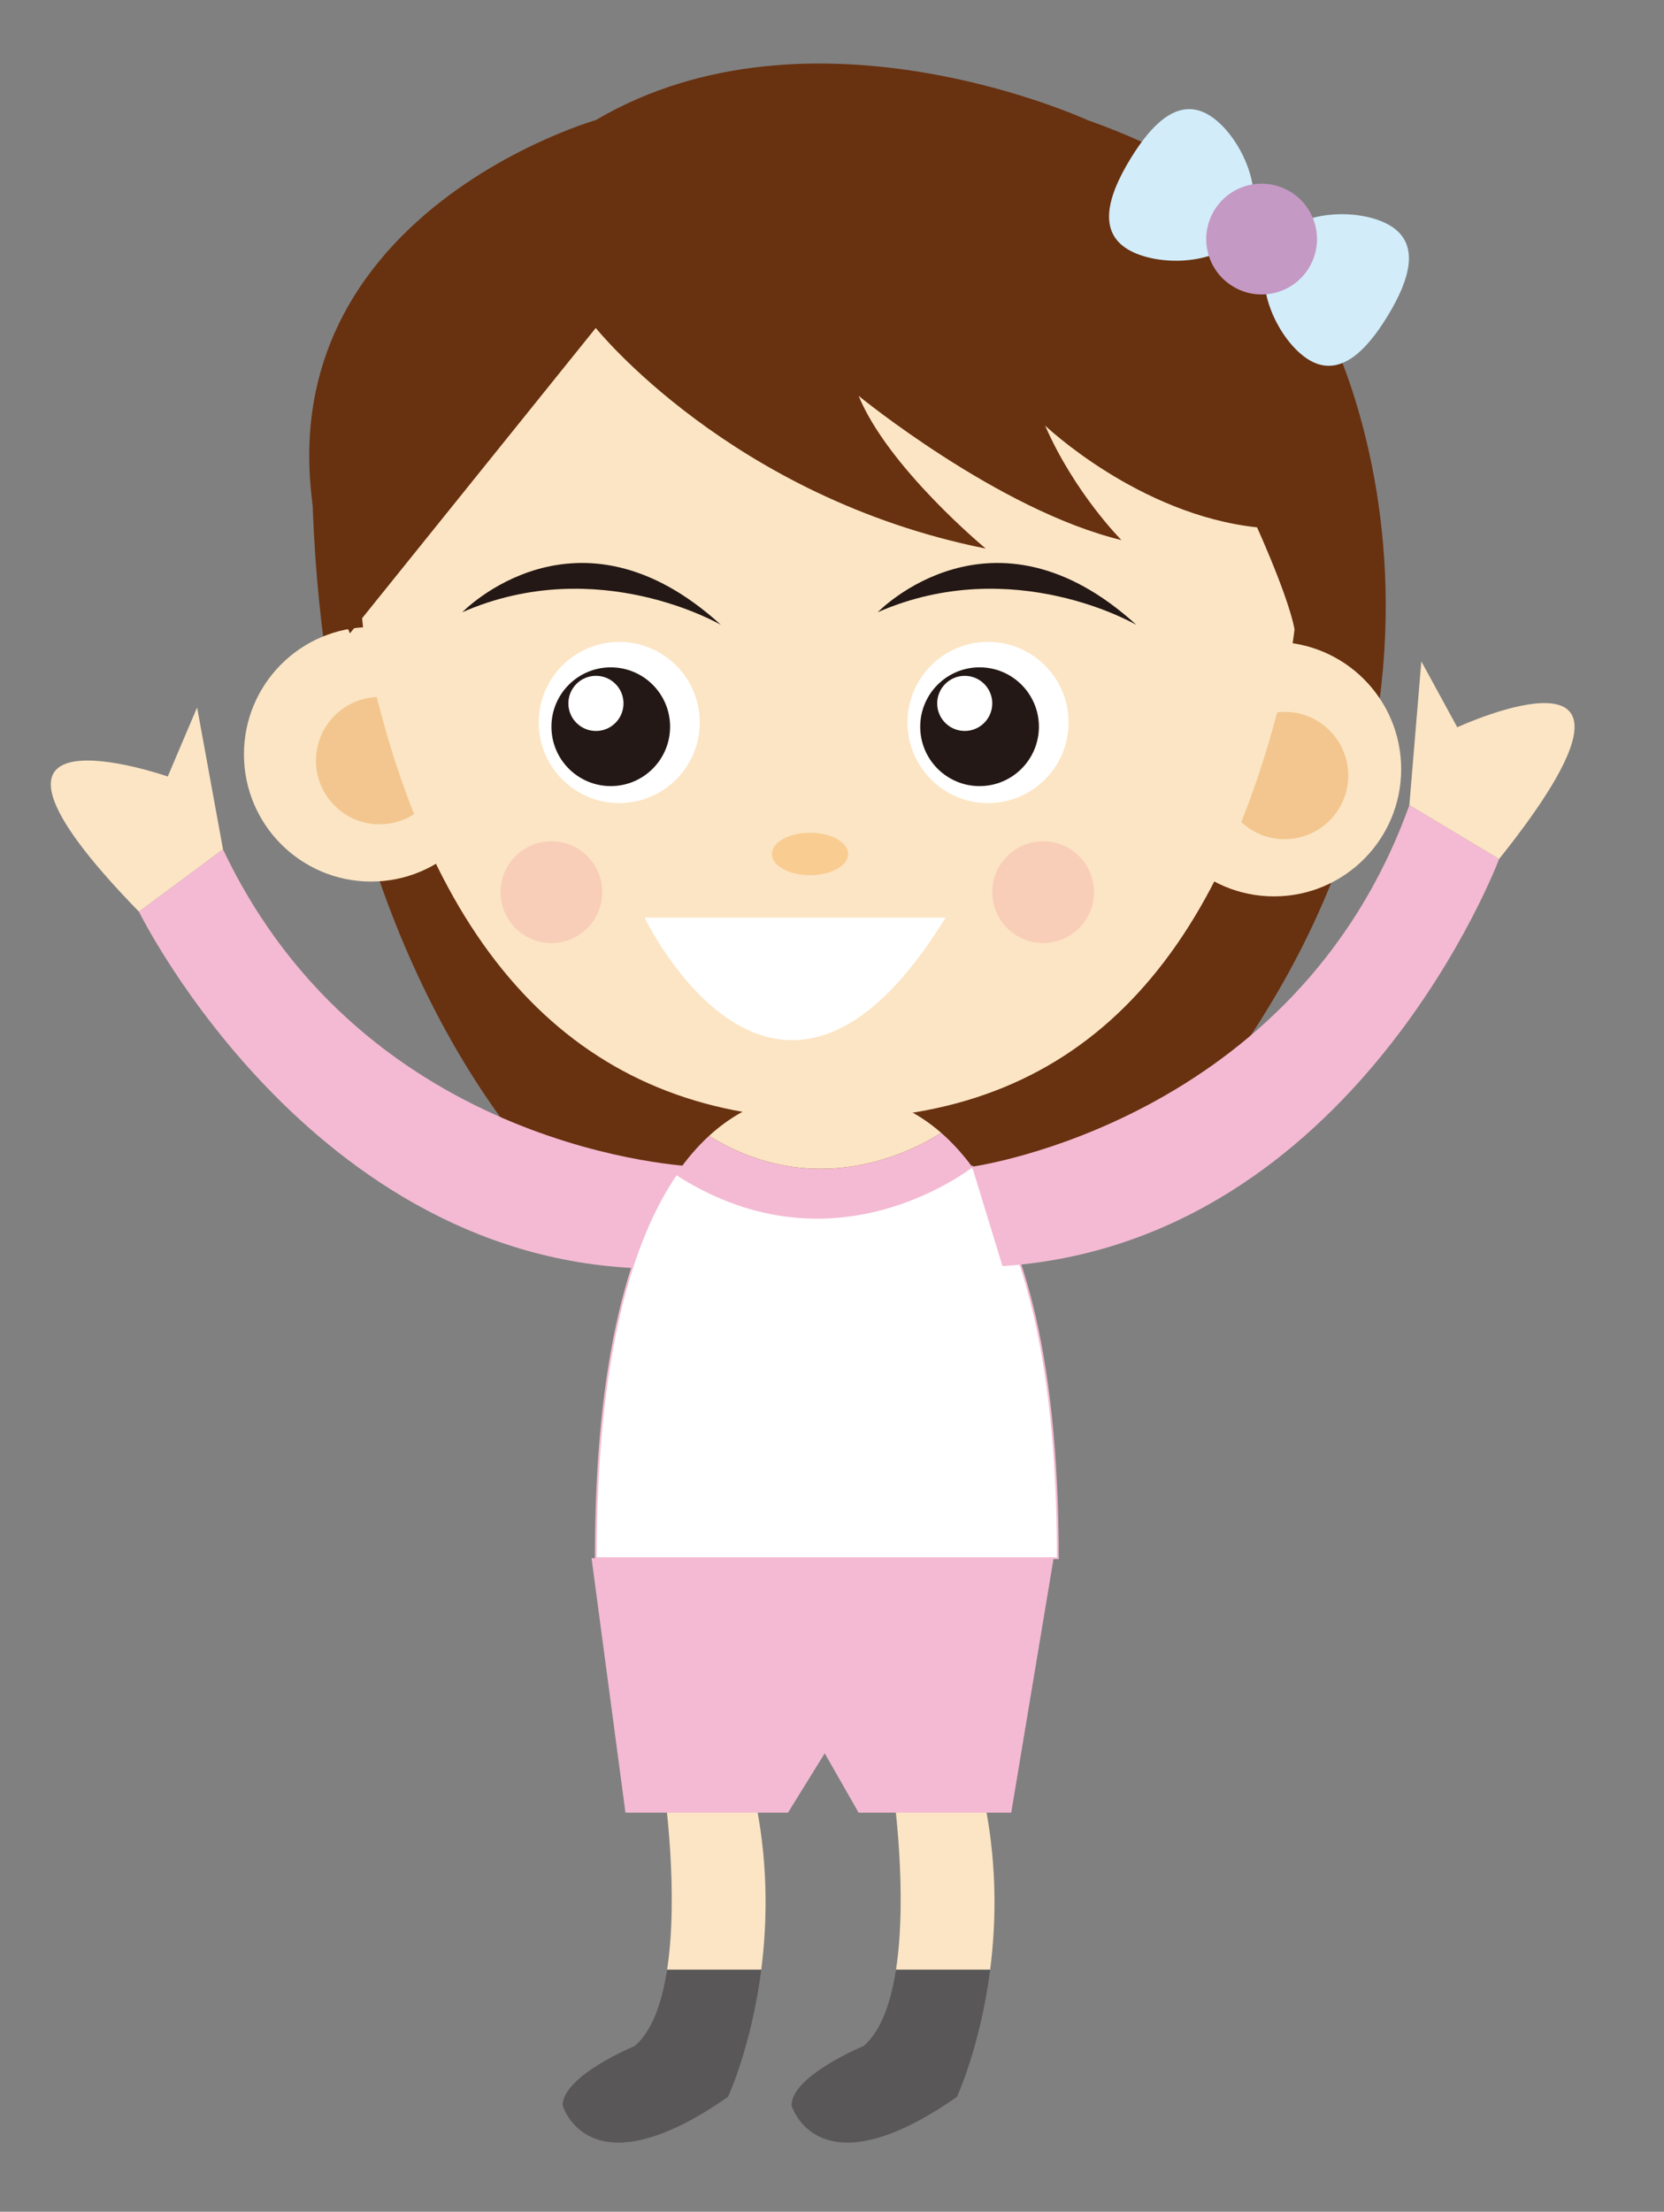
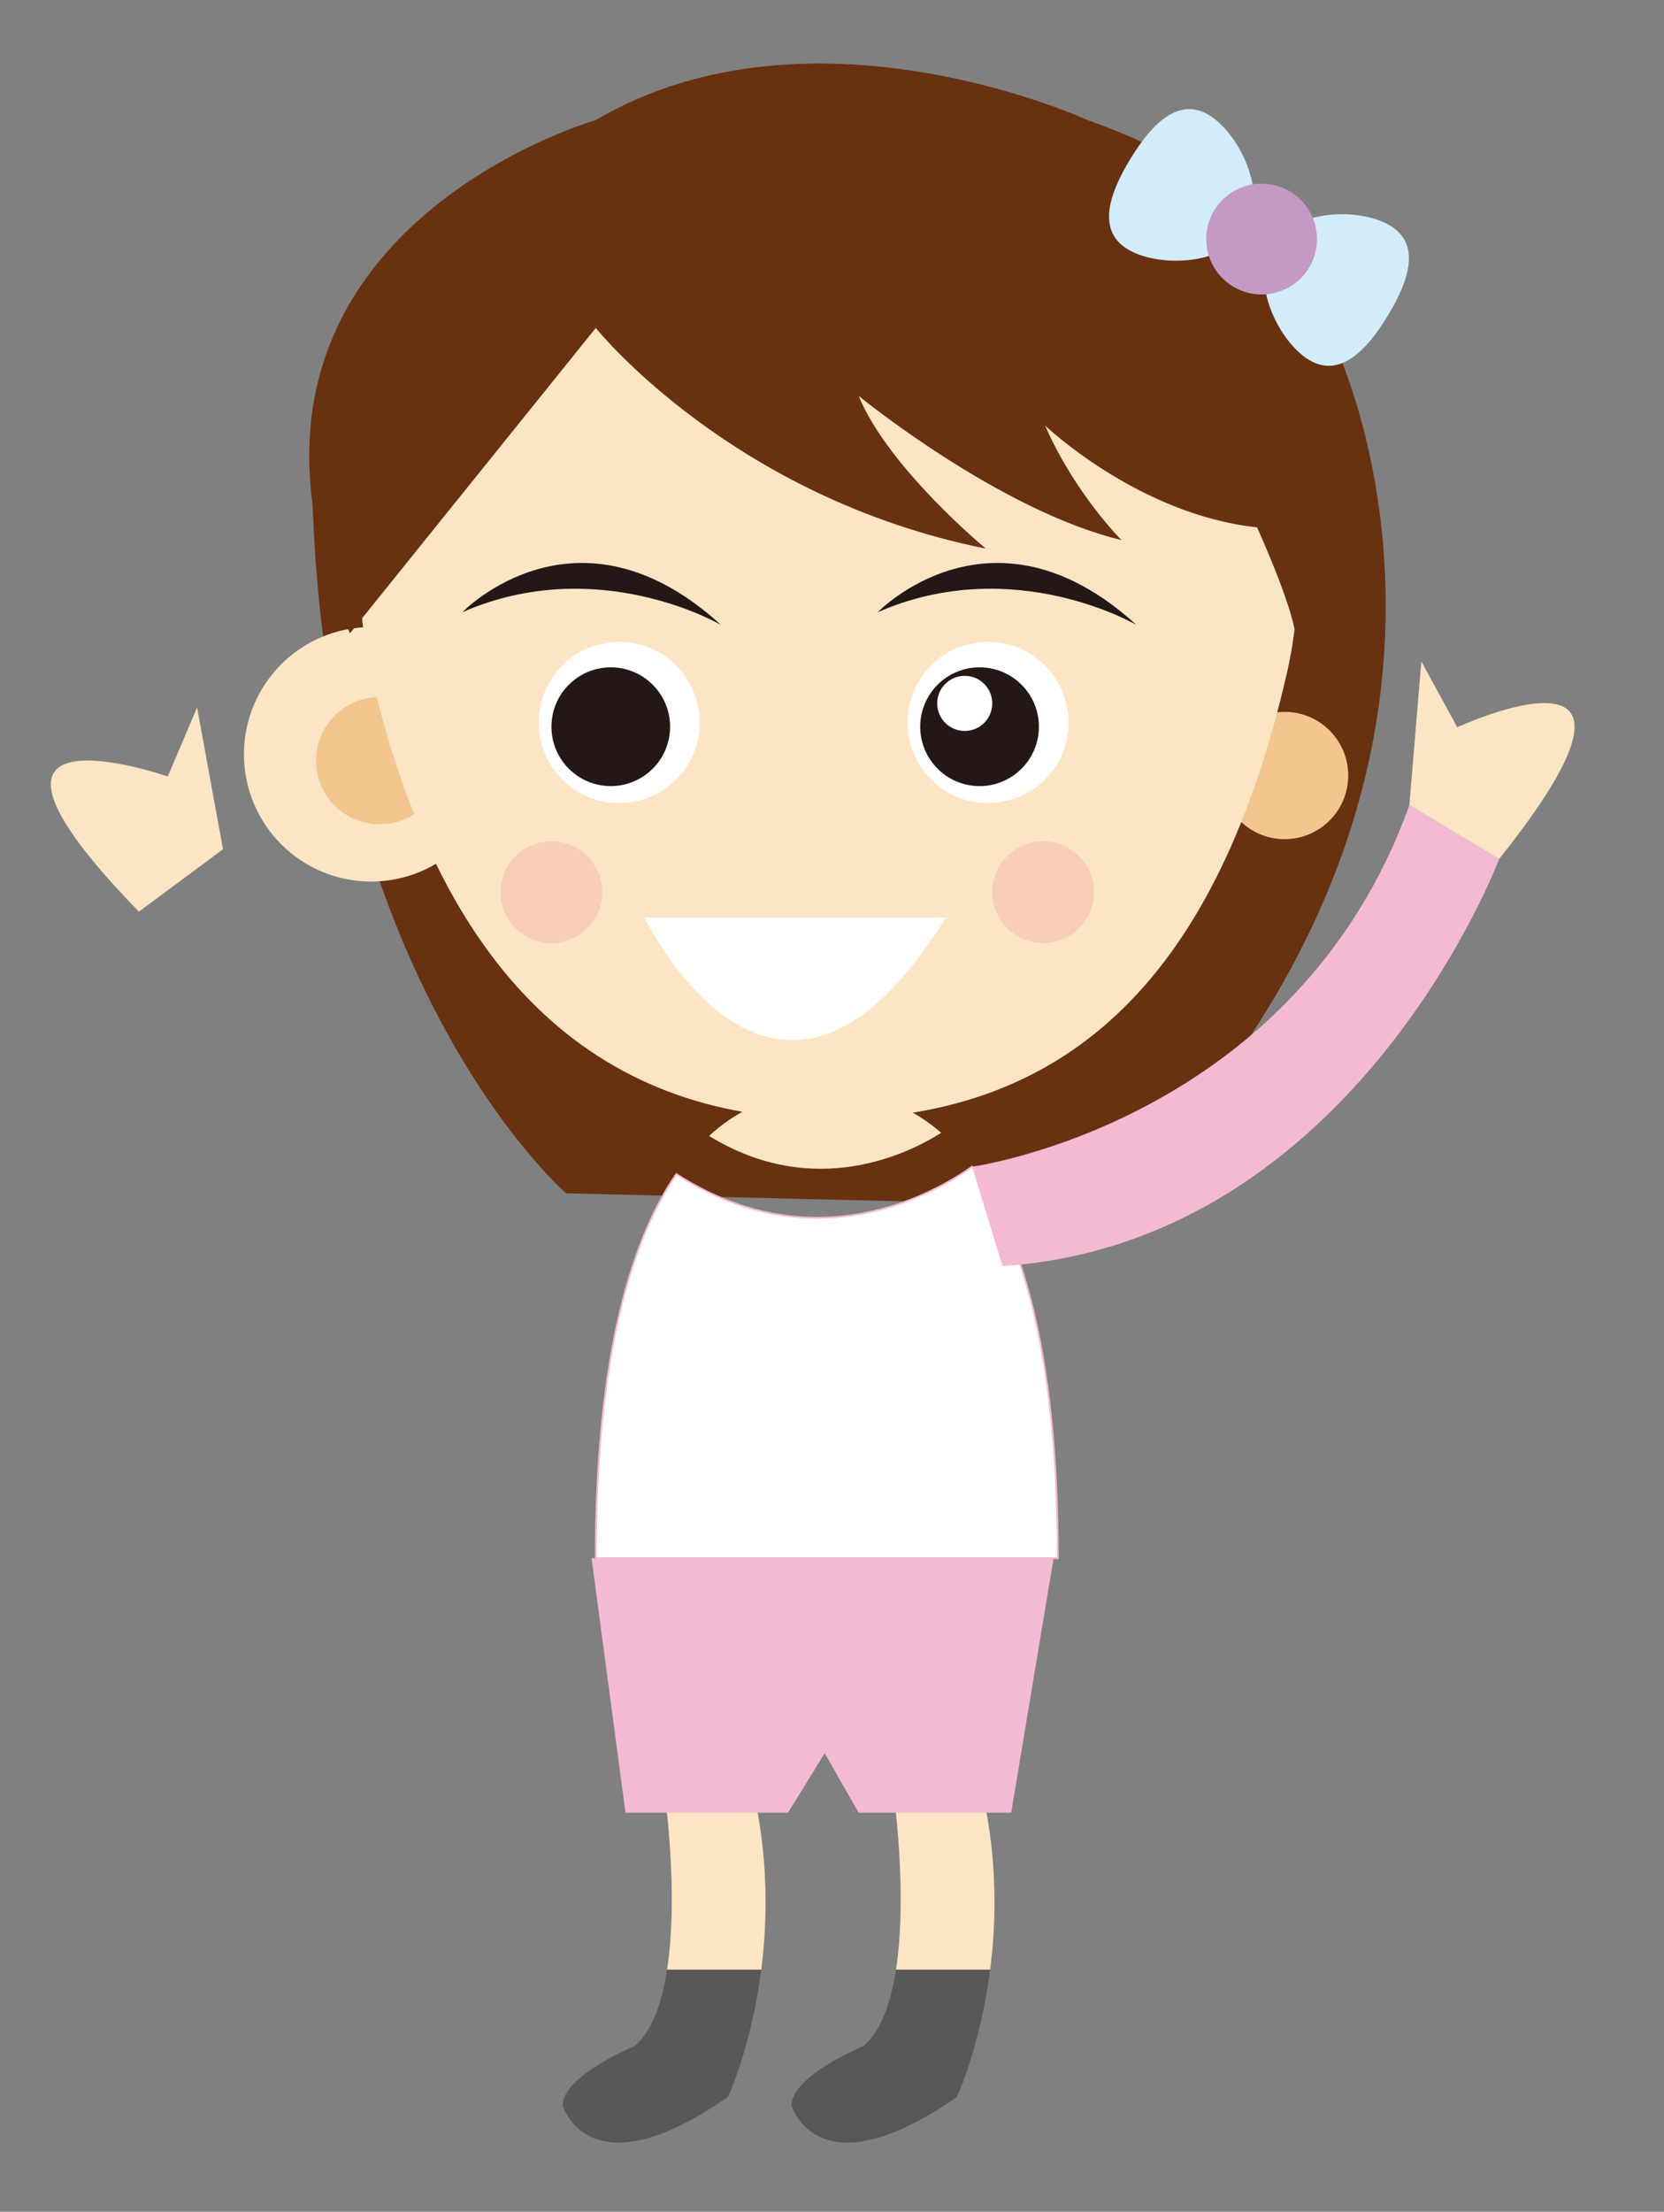
<svg xmlns="http://www.w3.org/2000/svg" version="1.1" id="圖層_1" x="0px" y="0px" width="131px" height="174px" viewBox="0 0 131 174" enable-background="new 0 0 131 174" xml:space="preserve">
  <rect x="0" y="0" width="131" height="174" fill="#808080" stroke="none" />
  <g>
    <path fill="#683110" d="M104.64,26.135c0,0,17.619,33.907-17.236,68.761l-42.837-1.015c0,0-19.689-17.019-20.022-57.4l12.681-11.68   l18.355-7.009l49.391,7.341" />
-     <path fill="#F4BAD3" d="M54.593,91.765c0,0-25.697-0.979-37.038-24.952l-6.617,4.908c0,0,14.188,28.9,42.029,28.066L54.593,91.765z   " />
    <g>
      <path fill="#595757" d="M70.537,154.954c-0.396,2.572-1.162,4.818-2.549,6.008c0,0-5.673,2.334-5.673,4.671    c0,0,2.003,7.009,13.017-0.667c0,0,1.841-3.937,2.619-10.012H70.537z" />
      <path fill="#FCE5C4" d="M77.333,140.938h-7.007c0,0,1.153,7.92,0.211,14.016h7.414C78.456,151.018,78.514,146.186,77.333,140.938z    " />
    </g>
    <g>
      <path fill="#595757" d="M52.518,154.954c-0.398,2.572-1.16,4.818-2.55,6.008c0,0-5.672,2.334-5.672,4.671    c0,0,2.001,7.009,13.013-0.667c0,0,1.844-3.937,2.622-10.012H52.518z" />
      <path fill="#FCE5C4" d="M59.312,140.938h-7.007c0,0,1.151,7.92,0.213,14.016h7.413C60.434,151.018,60.494,146.186,59.312,140.938z    " />
    </g>
    <polygon fill="#F4BAD3" points="82.947,122.582 79.609,142.606 67.596,142.606 64.926,137.934 62.034,142.606 49.24,142.606    46.57,122.582  " />
    <g>
-       <path fill="#F4BAD3" d="M53.243,92.368c0.834-1.219,1.703-2.205,2.575-3.006c8.336,5.129,15.834,1.313,18.278-0.24    c0.817,0.713,1.638,1.59,2.43,2.662C73.847,93.705,64.24,99.443,53.243,92.368z" />
      <path fill="#FCE5C4" d="M55.818,89.362c4.165-3.812,8.398-3.338,9.273-3.188c0.855-0.146,4.929-0.606,9.005,2.947    C71.652,90.674,64.154,94.491,55.818,89.362z" />
      <path fill="#FFFFFF" stroke="#F4BAD3" stroke-width="0.142" d="M46.904,122.582c0-16.099,2.869-25.15,6.339-30.214    c10.997,7.075,20.604,1.337,23.283-0.584c3.651,4.941,6.753,14.062,6.753,30.798H46.904z" />
    </g>
-     <circle fill="#FCE5C4" cx="100.298" cy="60.509" r="10.011" />
    <circle fill="#F2C68E" cx="101.134" cy="61.01" r="5.007" />
    <circle fill="#FCE5C4" cx="29.216" cy="59.342" r="10.011" />
    <circle fill="#F2C68E" cx="29.884" cy="59.841" r="5.007" />
    <path fill="#FCE5C4" d="M29.216,53.001c5.34,23.193,17.354,35.041,36.041,35.041c19.355,0,30.705-11.848,36.044-35.041   c5.086-22.092-13.373-41.049-36.044-41.049C42.588,11.952,24.129,30.909,29.216,53.001z" />
-     <ellipse fill="#F9CC92" cx="63.769" cy="67.184" rx="3.004" ry="1.669" />
    <circle fill="#F8CEB9" cx="43.41" cy="70.187" r="4.005" />
    <circle fill="#F8CEB9" cx="82.121" cy="70.187" r="4.005" />
    <g>
      <circle fill="#FFFFFF" cx="48.75" cy="56.839" r="6.34" />
      <g>
        <circle fill="#231815" cx="48.083" cy="57.172" r="4.671" />
-         <circle fill="#FFFFFF" cx="46.916" cy="55.337" r="2.17" />
      </g>
    </g>
    <g>
      <circle fill="#FFFFFF" cx="77.783" cy="56.839" r="6.342" />
      <g>
        <circle fill="#231815" cx="77.117" cy="57.172" r="4.672" />
        <circle fill="#FFFFFF" cx="75.949" cy="55.337" r="2.168" />
      </g>
    </g>
    <path fill="#FFFFFF" d="M74.445,72.189H50.75C50.75,72.189,61.097,93.881,74.445,72.189z" />
    <path fill="#231815" d="M69.104,48.162c0,0,9.014-9.346,20.361,1C89.465,49.162,79.786,43.489,69.104,48.162z" />
    <path fill="#231815" d="M36.4,48.162c0,0,9.013-9.346,20.358,1C56.759,49.162,47.08,43.489,36.4,48.162z" />
    <path fill="#683110" d="M46.903,25.801c0,0,10.678,13.35,30.701,17.355c0,0-7.675-6.341-10.009-12.014   c0,0,11.011,9.009,20.691,11.346c0,0-3.675-3.672-6.01-9.01c0,0,7.343,7.007,16.687,8.009c0,0,3.337,7.342,3.004,9.01l3.335-13.015   c0,0,6.009-19.022-19.688-28.033c0,0-21.694-10.013-38.712,0c0,0-32.705,9.343-19.354,40.38L46.903,25.801z" />
    <g>
      <path fill="#D2ECFA" d="M100.148,19.312c-1.774,2.912,0.544,7.563,2.885,8.989c2.34,1.428,4.435-0.532,6.209-3.442    c1.778-2.912,2.559-5.674,0.217-7.099C107.12,16.333,101.923,16.401,100.148,19.312z" />
      <path fill="#D2ECFA" d="M98.081,18.05c-1.773,2.912-6.971,2.981-9.312,1.555c-2.34-1.426-1.56-4.188,0.217-7.099    c1.775-2.912,3.87-4.872,6.21-3.442C97.537,10.49,99.855,15.14,98.081,18.05z" />
      <path fill="#C499C4" d="M95.599,16.541c-1.252,2.053-0.601,4.736,1.457,5.989c2.053,1.252,4.735,0.602,5.988-1.453    c1.253-2.055,0.602-4.736-1.452-5.99C99.535,13.834,96.853,14.485,95.599,16.541z" />
    </g>
    <path fill="#F4BAD3" d="M76.526,91.784c0,0,25.479-3.48,34.427-28.445l7.066,4.239c0,0-11.305,30.147-39.095,32.031L76.526,91.784z   " />
    <path fill="#FCE5C4" d="M110.953,63.338l0.943-11.305l2.828,5.182c0,0,18.37-8.479,3.295,10.362L110.953,63.338z" />
    <path fill="#FCE5C4" d="M17.555,66.813l-2.038-11.158l-2.31,5.433c0,0-19.108-6.647-2.27,10.634L17.555,66.813z" />
  </g>
</svg>